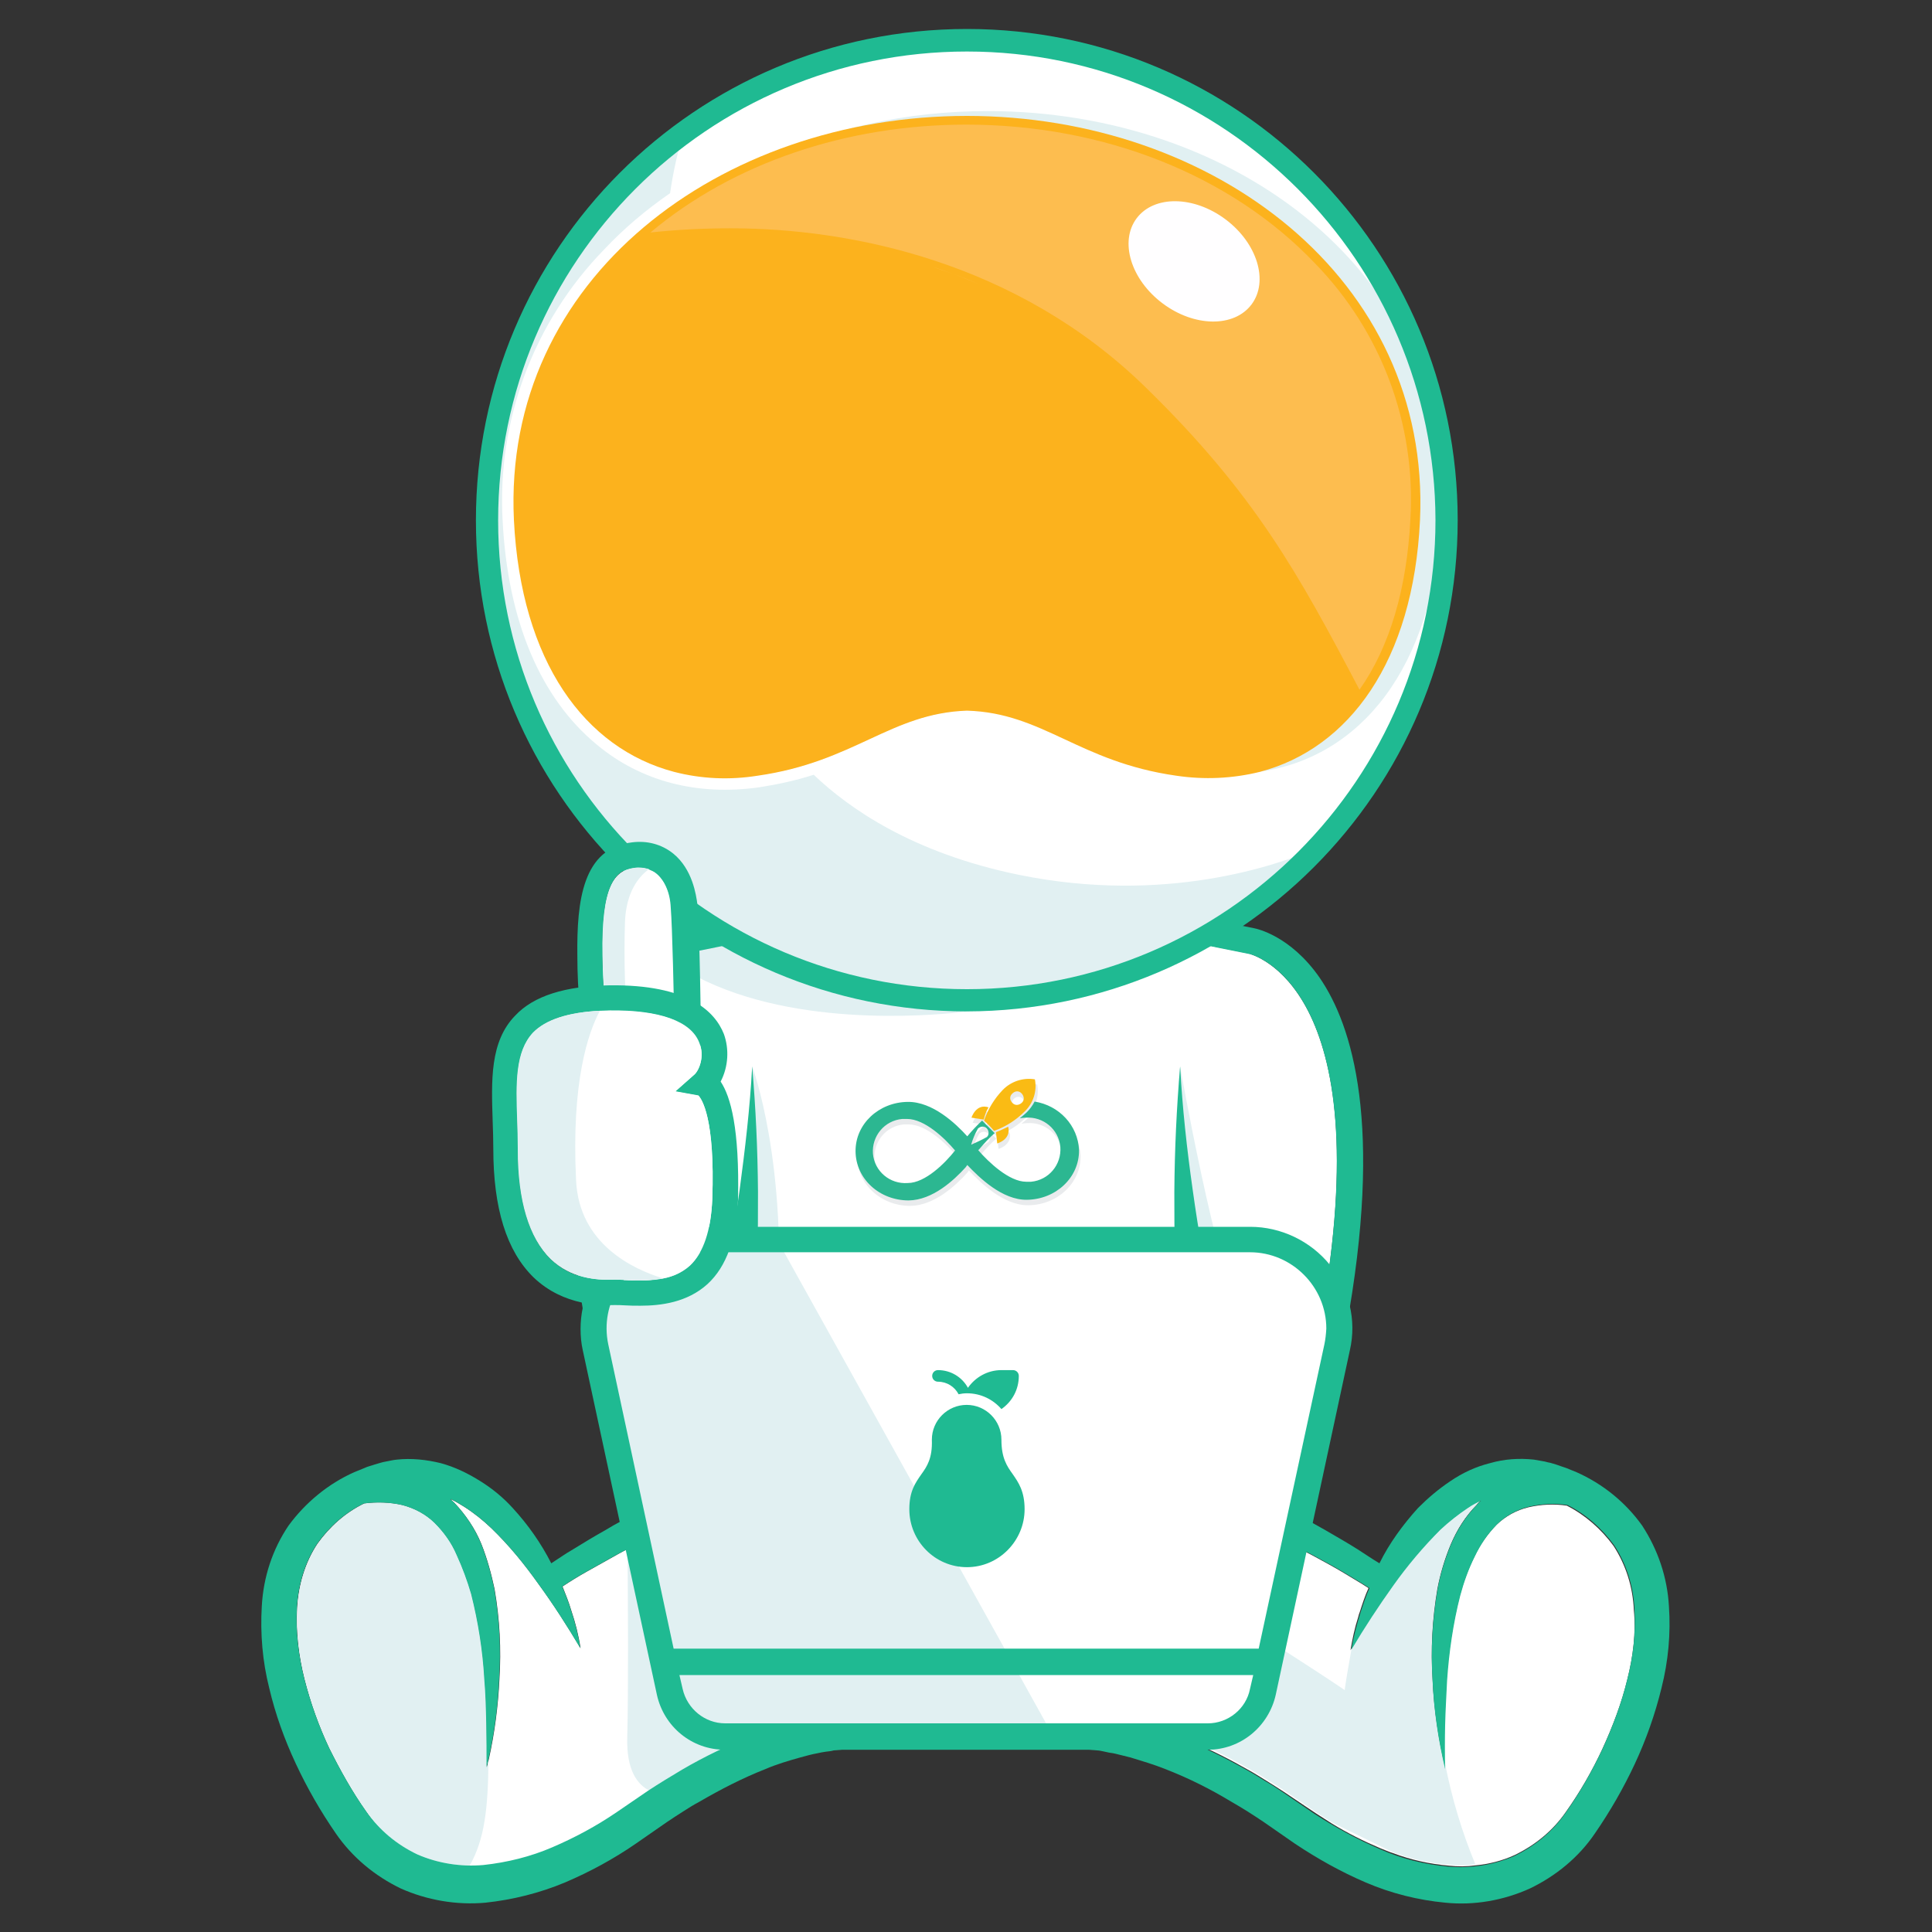
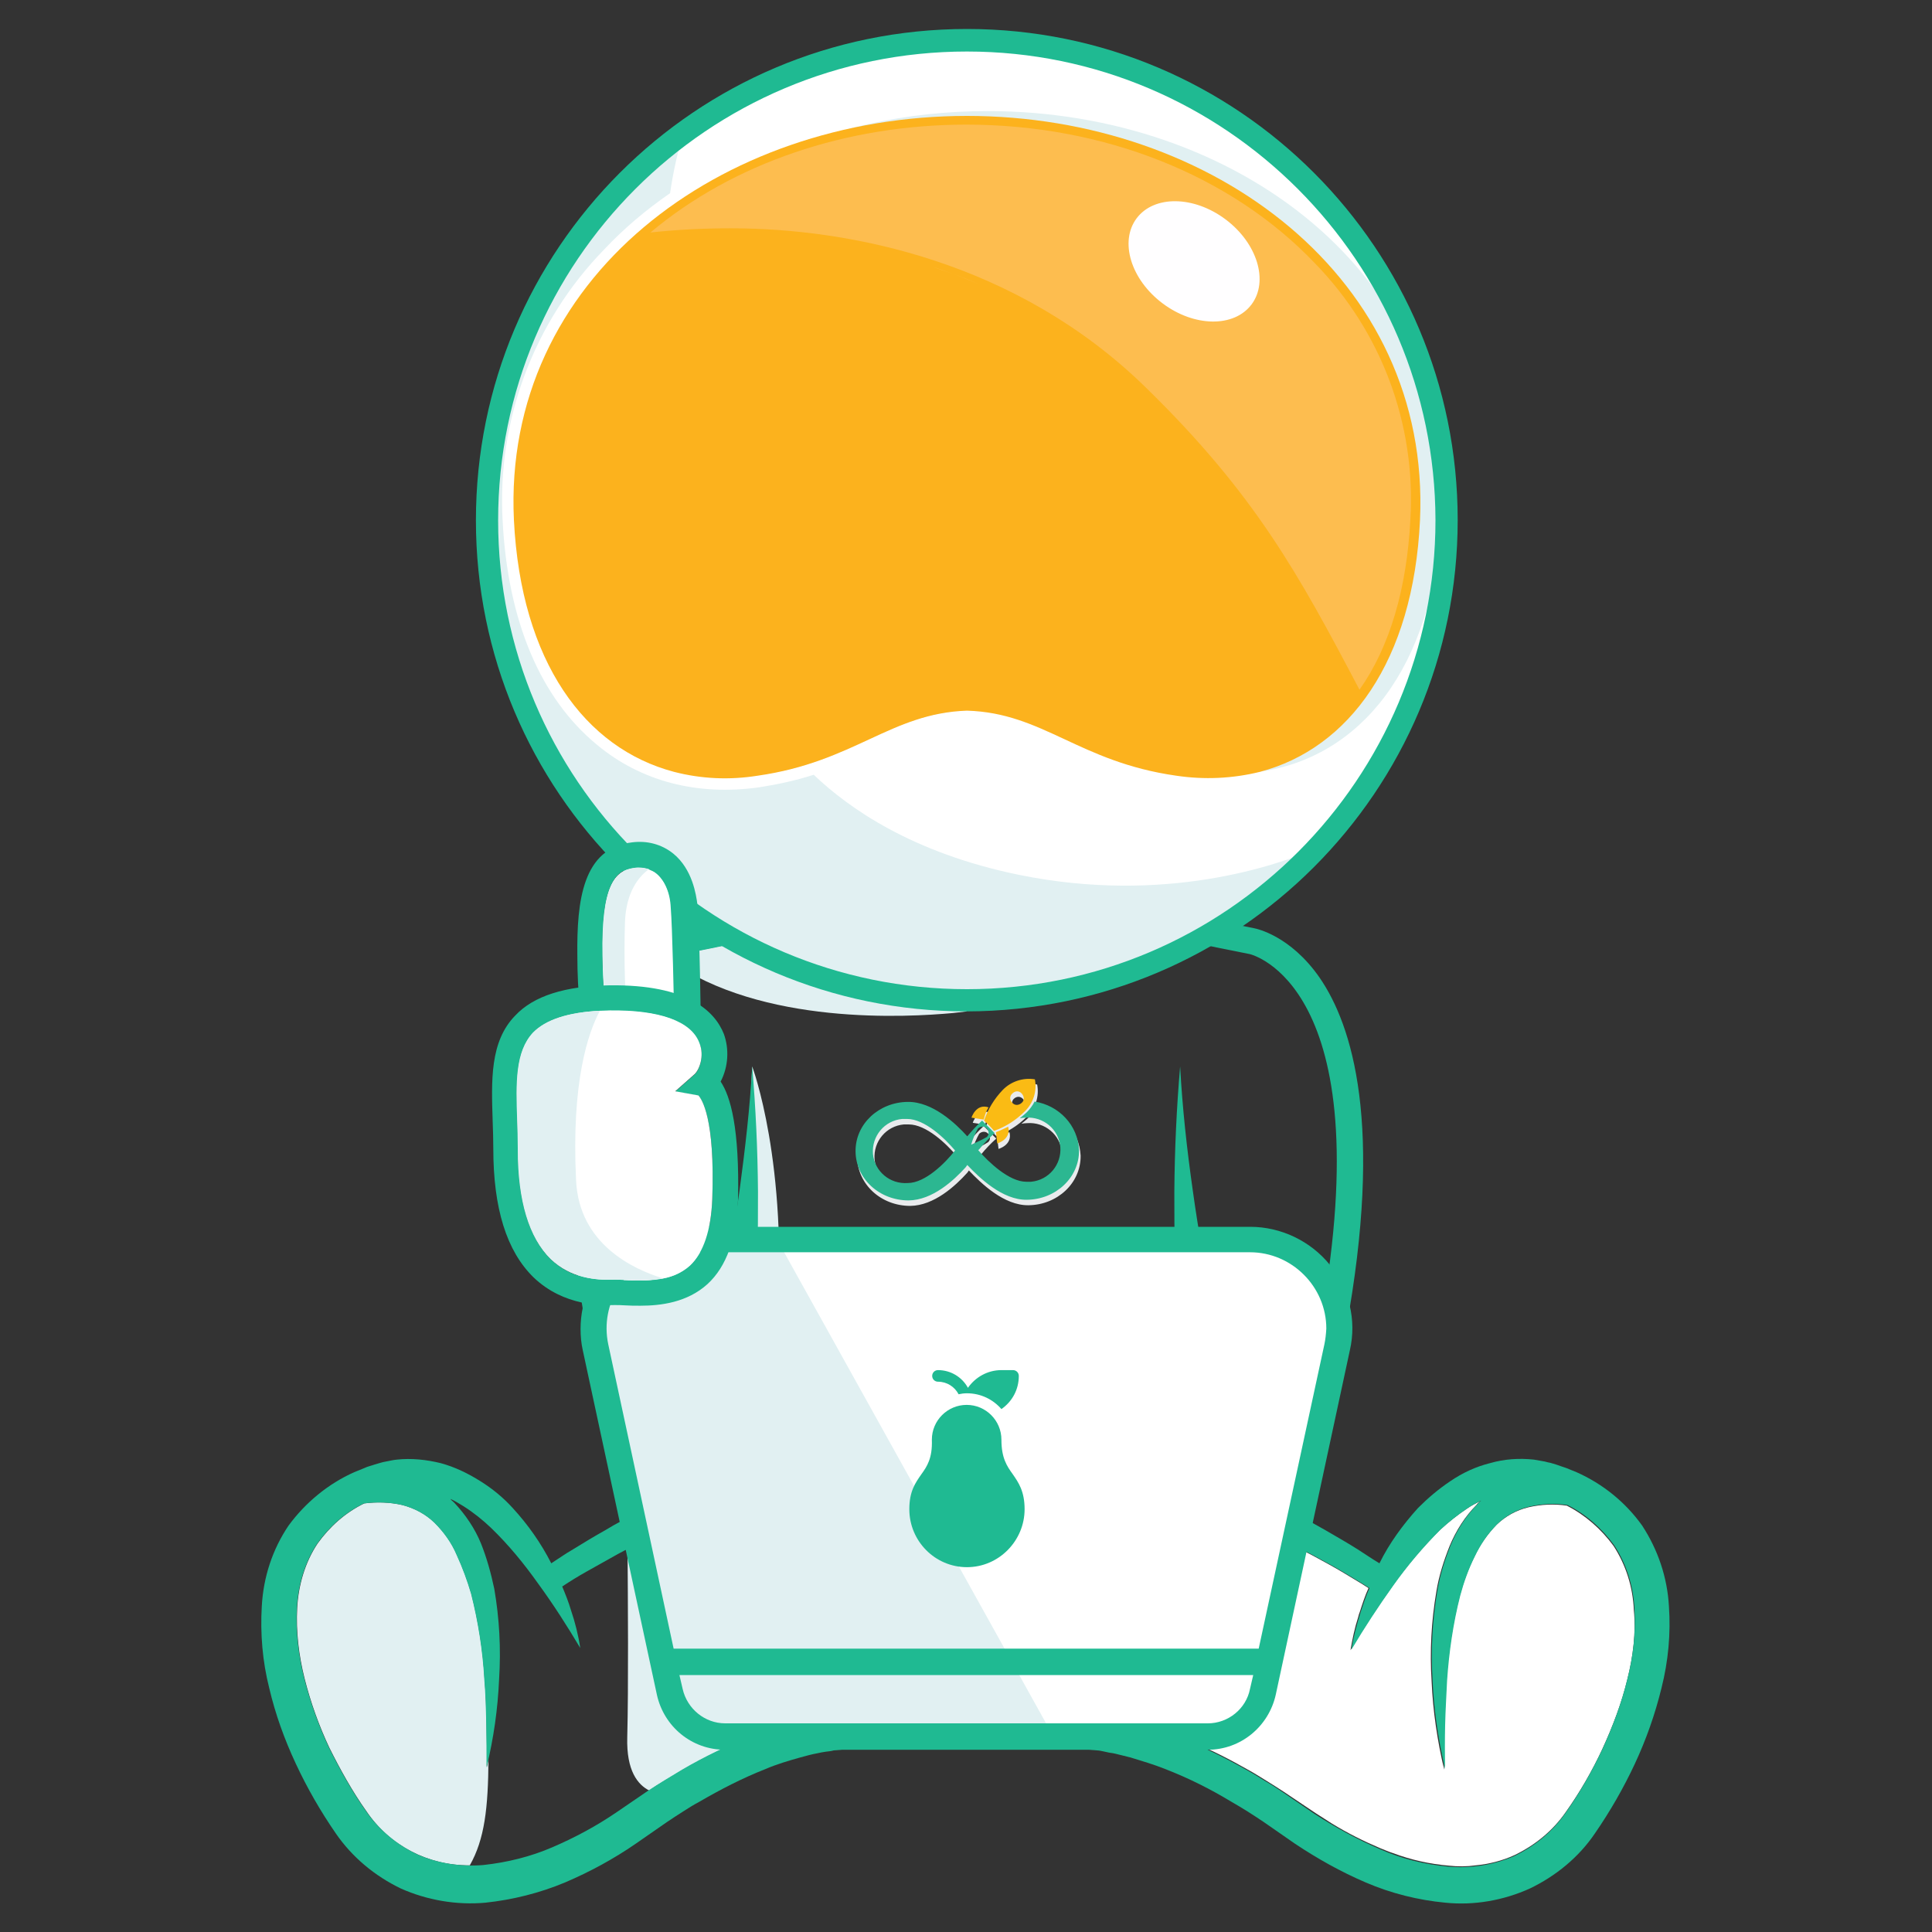
<svg xmlns="http://www.w3.org/2000/svg" version="1.1" id="Camada_1" x="0px" y="0px" viewBox="0 0 600 600" style="enable-background:new 0 0 600 600;" xml:space="preserve">
  <rect x="0" y="0" width="600" height="600" fill="#333333" stroke="none" />
  <style type="text/css">
	.st0{fill:#FFFFFF;}
	.st1{fill:#E1F0F2;}
	.st2{fill:#1FBA92;}
	.st3{fill:#E9EBED;}
	.st4{fill:#FABB14;}
	.st5{fill:#2CB791;}
	.st6{fill:#FCB21D;}
	.st7{fill:#FDBD4F;}
	.st8{fill:#FFFEFF;}
</style>
  <g id="PRONTOS">
    <g id="LEPTOP">
      <g id="Camada_61">
-         <path class="st0" d="M249.8,534.1c-1.2,0.4-2.6,0.6-3.9,1c-3.3,1-6.7,1.9-9.8,3.2c-0.7,0.2-1.3,0.5-1.9,0.7     c-7.7,3-15.2,6.6-22.2,10.7c-1.8,1.1-3.5,2.1-5.3,3.2c-1.8,1.1-3.3,1.9-4.9,3.2l-0.4,0.2l-9.8,6.7c-6.3,4.3-13,7.9-20,10.9     c-6.7,2.9-14,4.7-21.4,5.5c-1.3,0.1-2.8,0.2-4.3,0.1c-12.9,0.1-24.9-6.1-32.1-16.8c-4.4-6.2-8.1-12.9-11.5-19.7     c-3.2-6.8-5.8-14-7.7-21.5c-1.8-7.2-2.7-14.6-2.3-22c0.4-7,2.4-14,6.3-19.9c3.8-5.3,8.6-9.6,14.5-12.5c3.9-0.5,8-0.4,11.9,0.5     c3.8,1,7.2,2.8,10,5.5c2.9,2.9,5.3,6.2,6.9,10c1.8,3.9,3.3,8,4.5,12.1c2.2,8.7,3.6,17.6,4.1,26.5c0.4,4.6,0.5,9.1,0.6,13.7     s0.1,9.2,0.1,13.7c0.2-1,0.4-1.8,0.6-2.7c1.8-8.1,2.9-16.5,3.3-24.8c0.6-9.5,0.1-18.8-1.5-28.1c-1-4.7-2.3-9.5-4.1-14     c-1.9-4.7-4.9-9.1-8.4-12.8c-0.4-0.4-0.9-0.7-1.1-1.1c1.5,0.7,2.8,1.5,4.1,2.3c3,1.9,6,4.3,8.5,6.7c5.5,5.3,10.3,11.2,14.7,17.4     c4.6,6.3,8.9,13,13,19.9c-0.6-4-1.6-8-2.9-11.8c-0.7-2.4-1.7-4.9-2.7-7.4c2.4-1.6,5-3.2,7.5-4.6c3.3-1.8,6.7-3.8,10-5.6l2.4-1.3     c2.4-1.2,5.1-2.4,7.5-3.8c2.3-1.1,4.6-1.9,6.9-2.8l18.3,26.7l3.4,4.9C237.2,515.9,243.4,525,249.8,534.1z" />
        <path class="st0" d="M505.4,521.5c-1.8,7.4-4.5,14.5-7.7,21.5c-3.2,6.9-7,13.5-11.4,19.7c-4,5.8-9.5,10.3-15.9,13.4     c-3.9,1.8-8,2.8-12.1,3.2c-2.8,0.4-5.6,0.4-8.3,0.1c-6-0.5-11.8-1.8-17.4-3.9c-1.3-0.4-2.6-1-3.9-1.5c-5.2-2.2-10.2-4.7-15.1-7.7     c-1.7-1.1-3.3-2.1-5-3.2l-10-6.7c-1.7-1.1-3.4-2.2-5.2-3.3c-1.8-1.1-3.5-2.2-5.3-3.2c-6-3.4-12.1-6.6-18.5-9.1     c-1.2-0.5-2.6-1.1-3.9-1.6c-3.9-1.6-7.9-2.8-11.9-3.9c-1.2-0.4-2.4-0.6-3.9-1c5.3-7.9,10.8-15.7,16.2-23.6l2.6-3.9l6.7-9.7     l15.1-21.9c2.3,0.9,4.6,1.8,6.9,2.8c3.3,1.6,6.7,3.2,10.1,5c3.3,1.8,6.7,3.6,10,5.6c2.4,1.5,5.1,3,7.5,4.6     c-1.1,2.4-1.9,4.9-2.7,7.4c-0.2,0.5-0.4,1.1-0.5,1.6c-1.1,3.4-1.8,6.8-2.4,10.3c4.1-6.9,8.5-13.6,13-19.9     c4.4-6.2,9.4-12.1,14.7-17.4c2.6-2.4,5.5-4.7,8.5-6.7c1.3-0.9,2.7-1.6,4.1-2.3c-0.4,0.4-0.9,0.7-1.1,1.1c-3.6,3.6-6.4,8-8.4,12.8     c-1.8,4.5-3.3,9.2-4.1,14c-1.6,9.4-2.1,18.7-1.5,28.1c0.4,9.2,1.8,18.5,3.9,27.4c0-0.4,0-0.7,0-1.1c0-4.1-0.1-8.5,0.1-12.6     c0.1-4.6,0.4-9.1,0.6-13.7c0.6-8.9,1.9-17.9,4.1-26.5c1.1-4.1,2.6-8.3,4.5-12.1c1.8-3.8,4-7,6.9-10c2.8-2.7,6.2-4.6,10-5.5     c3.9-0.9,8-1.1,11.9-0.5c5.7,2.9,10.7,7.3,14.5,12.5c3.9,6,6,12.9,6.3,19.9C508.1,506.9,507.2,514.3,505.4,521.5z" />
-         <path class="st1" d="M446.4,493.4c-1.6,9.4-2.1,18.7-1.5,28.1c0.4,9.2,1.8,18.5,3.9,27.4c0-0.4,0-0.7,0-1.1     c2.1,10.7,5.2,21.1,9.4,31.2c-2.8,0.4-5.6,0.4-8.3,0.1c-6-0.5-11.8-1.8-17.4-3.9l-18.8-9.2c-1.7-1.1-3.3-2.1-5-3.2l-9.8-6.7     c-1.7-1.1-3.4-2.2-5.2-3.3s-3.5-2.2-5.3-3.2c-6-3.4-12.1-6.6-18.5-9.1l-3.4-30l-0.9-7.5l10.2-6.1l7.3,5.6     c0,0,24.9,15.8,34.7,22.5c-1.1,3.4,2.6-16.4,1.9-12.9c4.1-6.9,8.5-13.6,13-19.9c4.4-6.2,9.4-12.1,14.7-17.4     c2.6-2.4,5.5-4.7,8.5-6.7c1.3-0.9,2.7-1.6,4.1-2.3c-0.4,0.4-0.9,0.7-1.1,1.1c-3.6,3.6-6.4,8-8.4,12.8     C448.7,484,447.3,488.7,446.4,493.4z" />
        <path class="st1" d="M151.7,546.4c-0.1,15.1-1.2,24.8-5.8,32.9c-12.9,0.1-24.9-6.1-32.1-16.8c-4.4-6.2-8.1-12.9-11.5-19.7     c-3.2-6.8-5.8-14-7.7-21.5c-1.8-7.2-2.7-14.6-2.3-22c0.4-7,2.4-14,6.3-19.9c3.8-5.3,8.6-9.6,14.5-12.5c3.9-0.5,8-0.4,11.9,0.5     c3.8,1,7.2,2.8,10,5.5c2.9,2.9,5.3,6.2,6.9,10c1.8,3.9,3.3,8,4.5,12.1c2.2,8.7,3.6,17.6,4.1,26.5c0.4,4.6,0.5,9.1,0.6,13.7     c0.1,4.6,0.1,9.2,0.1,13.7C151.4,548.2,151.5,547.4,151.7,546.4z" />
        <path class="st1" d="M236,538.3c-0.7,0.2-1.3,0.5-1.9,0.7c-7.7,3-15.2,6.6-22.2,10.7c-1.8,1.1-3.5,2.1-5.3,3.2     c-1.8,1.1-3.3,1.9-4.9,3.2c-3.6-1.8-7.2-6.1-6.9-16.6c0.4-15.4,0.2-42.9,0.1-57.6c0-6.1-0.1-10.2-0.1-10.2l25.3-2.2l7.7,32.5     L236,538.3z" />
        <path class="st2" d="M331.1,542.7l9.6,0.9c0.5,0,1.6,0.2,2.4,0.4s1.8,0.4,2.7,0.5c1.8,0.4,3.6,0.9,5.3,1.3     c3.6,1.1,7.3,2.2,10.8,3.6c7.2,2.8,14,6.2,20.6,10.2c1.7,1,3.3,1.9,5,3c1.7,1.1,3.3,2.1,4.9,3.2l9.8,6.8     c6.9,4.6,14.2,8.7,21.9,12c7.9,3.4,16.3,5.5,24.8,6.3c8.9,0.9,18-0.7,26.2-4.4c8.1-3.9,15.2-9.7,20.2-17.1     c4.7-6.8,8.9-14.1,12.4-21.6c3.5-7.5,6.3-15.4,8.3-23.6c2.1-8.3,2.9-16.9,2.3-25.4c-0.5-8.9-3.4-17.5-8.3-25     c-5.2-7.3-12.3-13-20.4-16.6l-3.2-1.3c-1.1-0.4-2.2-0.7-3.2-1.1l-1.7-0.5c-0.5-0.1-1.1-0.2-1.7-0.4c-1.1-0.2-2.3-0.4-3.4-0.6     c-4.6-0.5-9.2-0.2-13.7,1.1c-4.4,1.1-8.5,3-12.3,5.6c-3.6,2.4-6.9,5.2-10,8.3c-4.7,5.2-8.9,10.9-12,17.2     c-2.2-1.3-4.5-2.9-6.7-4.3c-3.3-2.1-6.7-4-10.1-6c-3.4-1.9-6.8-3.9-10.4-5.6c-3.6-1.8-7.4-3.3-11.4-4.6l-3.2-1l-1.9,2.8     l-24.3,34.1c-8.1,11.4-16.3,22.7-24.3,34.1L331.1,542.7z M350.3,534.1c6.3-9.1,12.5-18.2,18.8-27.3l21.7-31.7     c2.3,0.9,4.6,1.8,6.9,2.9c3.3,1.6,6.7,3.2,10.1,5c3.3,1.8,6.7,3.6,10,5.6c2.4,1.5,5.1,3,7.5,4.6c-1.1,2.4-1.9,4.9-2.7,7.3     c-1.2,3.9-2.3,7.8-2.9,11.8c4.1-6.9,8.5-13.6,13-19.9c4.4-6.2,9.4-12.1,14.7-17.4c2.6-2.4,5.5-4.7,8.5-6.7     c1.3-0.9,2.7-1.6,4.1-2.3c-0.4,0.4-0.9,0.7-1.1,1.1c-3.6,3.6-6.4,8-8.4,12.8c-1.8,4.5-3.3,9.2-4.1,14c-1.6,9.4-2.1,18.7-1.5,28.1     c0.4,9.2,1.8,18.5,3.9,27.4c-0.1-4.6-0.1-9.2,0-13.7c0.1-4.6,0.4-9.1,0.6-13.7c0.6-8.9,1.9-17.9,4.1-26.5     c1.1-4.1,2.6-8.3,4.5-12.1c1.8-3.8,4-7,6.9-10c2.8-2.7,6.2-4.6,10-5.5c3.9-0.9,8-1.1,11.9-0.5c5.8,2.9,10.7,7.3,14.5,12.5     c3.9,6,6,12.9,6.3,19.9c0.4,7.4-0.4,14.8-2.3,22c-1.8,7.4-4.5,14.5-7.7,21.5c-3.2,6.8-7,13.5-11.4,19.7     c-4,5.8-9.5,10.3-15.9,13.4c-6.4,2.8-13.5,3.9-20.5,3.3c-7.4-0.7-14.5-2.4-21.4-5.5c-7-3-13.7-6.7-20.2-10.9l-9.8-6.7     c-1.7-1.1-3.4-2.3-5.2-3.3c-1.8-1.1-3.5-2.2-5.3-3.2c-7.2-4.1-14.6-7.8-22.2-10.7c-3.9-1.5-7.9-2.8-11.8-3.9     C352.9,534.7,351.6,534.5,350.3,534.1z" />
        <path class="st2" d="M263.5,535c-8.1-11.4-16.2-22.7-24.3-34.1l-24.3-34.1l-1.9-2.8l-3.2,1c-3.9,1.2-7.8,2.8-11.4,4.6     c-3.6,1.8-7,3.5-10.4,5.6c-3.4,1.9-6.7,3.9-10.1,6c-2.3,1.3-4.5,2.9-6.7,4.3c-3.2-6.3-7.3-12.1-12-17.2c-2.9-3.2-6.3-6-10-8.3     c-3.8-2.4-7.9-4.4-12.3-5.6c-4.5-1.1-9.1-1.6-13.7-1.1c-1.1,0.1-2.3,0.4-3.4,0.6c-0.5,0.1-1.1,0.2-1.7,0.4l-1.7,0.5     c-1.1,0.4-2.2,0.6-3.2,1.1l-3.2,1.3c-8.1,3.6-15.2,9.5-20.4,16.6c-5,7.4-7.8,16-8.3,25c-0.5,8.5,0.2,17.1,2.3,25.4     c1.9,8.1,4.7,15.9,8.3,23.6c3.5,7.5,7.7,14.8,12.4,21.6c5.1,7.4,12.1,13.2,20.2,17.1c8.1,3.6,17.2,5.2,26.2,4.4     c8.5-0.9,16.9-3,24.8-6.3c7.7-3.3,15.1-7.3,21.9-12l9.8-6.8c1.6-1.1,3.2-2.1,4.9-3.2c1.7-1.1,3.3-2.1,5-3     c6.7-3.9,13.5-7.4,20.6-10.2c3.5-1.5,7.2-2.6,10.8-3.6c1.8-0.5,3.6-1,5.3-1.3c1-0.2,1.8-0.4,2.7-0.5c0.9-0.1,1.8-0.2,2.4-0.4     l9.6-0.9L263.5,535z M245.9,535c-4,1.1-8,2.4-11.9,3.9c-7.7,3-15.2,6.6-22.2,10.7c-1.8,1.1-3.5,2.1-5.3,3.2     c-1.8,1.1-3.5,2.2-5.2,3.3l-9.8,6.7c-6.3,4.3-13,7.9-20,10.9c-6.7,2.9-14,4.7-21.4,5.5c-7,0.6-14.1-0.5-20.5-3.3     c-6.3-3-11.8-7.5-15.9-13.4c-4.4-6.2-8.1-12.9-11.5-19.7c-3.2-6.8-5.8-14.1-7.7-21.5c-1.8-7.2-2.7-14.6-2.3-22     c0.4-7,2.4-14,6.3-19.9c3.8-5.3,8.6-9.6,14.5-12.5c3.9-0.5,8-0.4,11.9,0.5c3.8,1,7.2,2.8,10,5.5c2.9,2.9,5.3,6.2,6.9,10     c1.8,3.9,3.3,8,4.5,12.1c2.2,8.7,3.6,17.6,4.1,26.5c0.4,4.6,0.5,9.1,0.6,13.7c0.1,4.6,0.1,9.2,0.1,13.7c2.2-9,3.5-18.2,3.9-27.4     c0.6-9.5,0.1-18.8-1.5-28.1c-1-4.7-2.3-9.5-4.1-14c-1.9-4.7-4.9-9.1-8.4-12.8c-0.4-0.4-0.9-0.7-1.1-1.1c1.5,0.7,2.8,1.5,4.1,2.3     c3,1.9,6,4.3,8.5,6.7c5.5,5.3,10.3,11.2,14.7,17.4c4.6,6.3,8.9,13,13,19.9c-0.6-4-1.6-8-2.9-11.8c-0.7-2.4-1.7-4.9-2.7-7.3     c2.4-1.6,5-3.2,7.5-4.6c3.3-1.8,6.7-3.8,10-5.6c3.3-1.8,6.7-3.4,10.1-5c2.3-1.1,4.6-1.9,6.9-2.9l21.7,31.7     c6.3,9.1,12.5,18.2,18.8,27.3C248.4,534.5,247.2,534.7,245.9,535L245.9,535z" />
      </g>
      <g id="Camada_62">
-         <path class="st0" d="M410.3,409.5L304,469.4V403h-8.1v66.4L199,414.7l-9.5-5.3c-14.9-83.6,8.3-105.8,18-111.4     c1.2-0.7,2.6-1.3,4-1.8l21.6-4.4l25.7-5.2l36.7-7.4v20h8.1v-20l84.2,16.9C388.6,296.5,428.9,305.9,410.3,409.5z" />
        <path class="st1" d="M196.6,336.8c-4.1,23.9-0.6,57,2.4,78l-9.5-5.3c-14.9-83.6,8.3-105.8,18-111.4c1.2-0.7,2.6-1.3,4-1.8     l21.6-4.4l1.8,3.8C235.3,295.9,203,299,196.6,336.8z" />
        <path class="st1" d="M233.6,331.2c0,0,11.3,29.8,7.7,80.8c-3.6,51-12.1,16.2-12.1,16.2L233.6,331.2z" />
-         <path class="st1" d="M366.5,331.2c0,0,10.9,62.2,19.9,80.8c9,18.7-17,1.3-17,1.3S364.9,338.8,366.5,331.2z" />
        <path class="st1" d="M300.3,314.1c0,0-1.6,0.2-4.3,0.5c-14,1.3-59.4,4-88.2-16.5c1.2-0.7,2.6-1.3,4-1.8l47.5-9.5l36.7,24.4     L300.3,314.1z" />
        <path class="st2" d="M211.9,296.3l84.2-16.9v-8.3l-85.7,17.2c-0.4,0.1-10.9,2.1-20.2,15.3c-10.2,14.7-19.9,45.5-8.1,109.2     l0.4,1.8l113.6,63.9v-9.4l-106.4-59.8C171.1,305.9,211.3,296.5,211.9,296.3z" />
        <path class="st2" d="M233.6,331.2c1.1,12.9,1.7,25.7,1.8,38.9c0,6.6,0,13-0.2,19.4c-0.2,6.6-0.5,13-1,19.6l-11.3-1.7     c1.3-6.2,2.6-12.5,3.8-18.8c1.1-6.3,2.1-12.6,3-19.1C231.4,356.8,232.9,344.1,233.6,331.2z" />
        <path class="st2" d="M409.8,303.6c-9.1-13.1-19.7-15.2-20.2-15.3l-85.7-17.2v8.3l84.2,16.9c0.4,0.1,40.7,9.5,22.2,113.1     L304,469.2v9.4l113.6-63.9l0.4-1.8C429.7,349.3,420,318.4,409.8,303.6z" />
        <path class="st2" d="M366.5,331.2c-1.1,12.9-1.7,25.7-1.8,38.9c0,6.6,0,13,0.2,19.4c0.2,6.6,0.5,13,1,19.6l11.3-1.7     c-1.3-6.2-2.6-12.5-3.8-18.8c-1.1-6.3-2.1-12.6-3-19.1C368.6,356.8,367.2,344.1,366.5,331.2z" />
      </g>
      <g id="Camada_32_cópia_cópia_cópia_2">
        <path class="st3" d="M309.7,353.3l0.4,3.5c0,0,4.4-1.2,3.4-5.2C312.3,352.1,311.2,352.7,309.7,353.3L309.7,353.3z" />
        <path class="st3" d="M307.4,345.5c-3.9-1.3-5.3,3.2-5.3,3.2l3.8,0.6C306.3,348.1,306.7,346.9,307.4,345.5z" />
        <path class="st3" d="M309.4,352.8c3.5-1.2,6.8-3.3,9.5-6c2.7-2.6,3.9-6.3,3.2-10c-3.6-0.6-7.4,0.6-10,3.3c-2.6,2.7-4.6,6-5.8,9.5     L309.4,352.8z M314.8,341.3c0.9-0.9,2.1-0.9,2.9,0s0.9,2.1,0,2.9c-0.9,0.9-2.1,0.9-2.9,0l0,0C314.1,343.5,314.1,342,314.8,341.3     L314.8,341.3L314.8,341.3z" />
        <path class="st3" d="M321.8,343.8c-0.6,1.2-1.5,2.4-2.4,3.3c-0.7,0.7-1.5,1.3-2.2,1.9c0.6-0.1,1.1-0.2,1.8-0.2     c5.5-0.4,10.3,3.6,10.8,9.1c0.5,5.5-3.6,10.3-9.1,10.8c-0.5,0-1.1,0-1.5,0c-5.3,0-11.7-6.1-14.9-9.8l0.4-0.4l0,0l0,0     c1.5-1.8,3-3.4,4.7-4.9l-3.9-3.9c-1.7,1.6-3.2,3.2-4.6,4.9c-3.6-4-10.8-10.8-18.5-10.7c-9,0.1-16.3,6.9-16.2,15.4     s7.4,15.2,16.5,15.2c7.4-0.1,14-6.2,17.7-10.3l0,0l0.5-0.7l0,0c3.8,4,10.9,10.9,18.5,10.8c9-0.1,16.3-6.9,16.2-15.4     C335.2,351.2,329.4,345,321.8,343.8z M282.4,369.1c-5.5,0.4-10.3-3.6-10.8-9.1c-0.4-5.5,3.6-10.3,9.1-10.8c0.5,0,1.1,0,1.5,0     c5.5,0,11.8,6.1,14.9,9.8C294.1,362.8,287.9,369.1,282.4,369.1z M308.7,353.9l-1.8-1.8L308.7,353.9z M302,357.1     c0.5-1.8,1.2-3.4,2.1-5c0.7-0.7,1.9-0.9,2.7-0.1s0.9,1.9,0.1,2.7C305.3,355.7,303.8,356.5,302,357.1L302,357.1z" />
-         <path class="st4" d="M309.3,351.6l0.4,3.5c0,0,4.4-1.2,3.4-5.2C311.8,350.5,310.7,351.1,309.3,351.6L309.3,351.6z" />
+         <path class="st4" d="M309.3,351.6l0.4,3.5c0,0,4.4-1.2,3.4-5.2C311.8,350.5,310.7,351.1,309.3,351.6z" />
        <path class="st4" d="M307,343.9c-3.9-1.3-5.3,3.2-5.3,3.2l3.8,0.6C305.9,346.3,306.2,345.2,307,343.9z" />
        <path class="st4" d="M308.7,351.2c3.5-1.2,6.8-3.3,9.5-6c2.7-2.6,3.9-6.3,3.2-10c-3.6-0.6-7.4,0.6-10,3.3c-2.6,2.7-4.6,6-5.8,9.5     C306.7,349,307.8,350.1,308.7,351.2z M314.4,339.6c0.9-0.9,2.1-0.9,2.9,0s0.9,2.1,0,2.9s-2.1,0.9-2.9,0l0,0     C313.5,341.6,313.5,340.4,314.4,339.6L314.4,339.6L314.4,339.6z" />
        <path class="st5" d="M321.3,342.1c-0.6,1.2-1.5,2.4-2.4,3.3c-0.7,0.7-1.5,1.3-2.2,1.9c0.6-0.1,1.1-0.2,1.8-0.2     c5.5-0.4,10.3,3.6,10.8,9.1c0.4,5.5-3.6,10.3-9.1,10.8c-0.5,0-1.1,0-1.5,0c-5.3,0-11.7-6.1-14.9-9.8l0.4-0.4l0,0l0,0     c1.5-1.8,3-3.4,4.7-4.9l-3.9-3.9c-1.7,1.6-3.2,3.2-4.6,4.9c-3.6-4-10.8-10.8-18.5-10.7c-9,0.1-16.3,6.9-16.2,15.4     c0.1,8.5,7.4,15.2,16.5,15.2c7.4-0.1,14-6.2,17.7-10.3l0,0l0.5-0.7l0,0c3.8,4,10.9,10.9,18.5,10.8c9-0.1,16.3-6.9,16.2-15.4     C334.8,349.5,328.9,343.3,321.3,342.1z M281.9,367.4c-5.5,0.4-10.3-3.6-10.8-9.1c-0.4-5.5,3.6-10.3,9.1-10.8c0.5,0,1.1,0,1.5,0     c5.5,0,11.8,6.1,14.9,9.8C293.6,361.1,287.4,367.4,281.9,367.4z M308.2,352.2l-1.7-1.8L308.2,352.2z M301.6,355.5     c0.5-1.8,1.2-3.4,2.1-5c0.7-0.7,1.9-0.9,2.7-0.1c0.7,0.7,0.9,1.9,0.1,2.7C304.9,354,303.2,354.8,301.6,355.5L301.6,355.5z" />
      </g>
      <g id="Camada_60">
        <path class="st0" d="M415.3,418.4l-23.1,106.9c-1.8,8.1-8.9,13.8-17.2,13.8H225.2c-8.3,0-15.4-5.8-17.2-13.8l-23-106.9     c-3.2-14.9,6.3-29.6,21.3-32.8c1.8-0.4,3.9-0.6,5.8-0.6h176.2c15.2,0,27.7,12.4,27.7,27.7C415.9,414.6,415.6,416.6,415.3,418.4z" />
        <path class="st1" d="M327.1,539.2h-102c-8.3,0-15.4-5.8-17.2-13.8l-23-106.9c-3.2-14.9,6.3-29.6,21.3-32.8     c1.8-0.4,3.9-0.6,5.8-0.6h29.4L327.1,539.2z" />
        <path class="st2" d="M413,392.8c-6-7.4-15.2-11.8-24.7-11.8H212c-17.5,0-31.7,14.2-31.7,31.7c0,2.3,0.2,4.5,0.7,6.7l23,106.9     c2.2,10,10.9,17.1,21.1,17.1h150c10.2,0,18.9-7.2,21.1-17.1l23-106.9C421.4,409.9,418.9,400.2,413,392.8z M375.1,535.2H225.2     c-6.3,0-11.8-4.5-13.2-10.7l-1-4.3h178.2l-1,4.3C387,530.7,381.4,535.2,375.1,535.2z M411.3,417.5L390.9,512H209.2l-20.3-94.5     c-2.7-12.8,5.3-25.3,18.2-28.1c1.6-0.4,3.2-0.5,4.9-0.5h176.2c13,0,23.7,10.7,23.7,23.7C411.8,414.4,411.6,416.1,411.3,417.5     L411.3,417.5z" />
      </g>
      <g id="Camada_18_cópia_5">
        <g id="Camada_2_cópia_2_cópia_6">
          <circle class="st0" cx="300.3" cy="161.5" r="149" />
          <path class="st1" d="M409,263.4c-56.2,60.1-150.6,63.2-210.6,7s-63.2-150.6-7-210.6c6.3-6.8,13.4-13,20.8-18.5      c-1.8,6.1-3.2,12.4-4.1,18.7c-7.4,5.1-14.3,10.9-20.5,17.5c-21.9,22.5-33.3,53.1-31.5,84.3c1.6,31,11.7,55,29.3,69.5      c13.7,11.4,31.2,15.9,50.4,13.2c5.7-0.9,11.4-2.1,16.9-3.9c10.9,10.4,30.6,24.3,63.8,31.1C361.7,280.9,396.6,268.8,409,263.4z" />
          <path class="st1" d="M447.7,160.2c-2.4,47.6-25.5,75.2-56.7,79.5c-6.3,0.9-12.8,0.9-19.1-0.1c-30.1-4.3-41.3-19.4-65-20.2      c-4.3,0.1-8.5,0.7-12.6,1.8c-17.6,2.4-28.8,12.9-50.3,18l-2.1,0.4c-40.4,5.7-72.9-22.7-75.7-79.5      c-3.2-62.8,43.6-108.3,103.6-121.6c12.1-2.7,24.5-4,37-4C383.6,34.5,451.5,85,447.7,160.2z" />
          <path class="st2" d="M300.3,314.1c-84.3,0-152.5-68.3-152.5-152.5S216,9,300.3,9s152.4,68.4,152.4,152.5      C452.7,245.8,384.3,313.9,300.3,314.1z M300.3,16c-80.4,0-145.6,65.2-145.6,145.6s65.2,145.6,145.6,145.6      s145.5-65.3,145.5-145.7C445.6,81.3,380.5,16,300.3,16z" />
          <path class="st6" d="M300.3,36C223.8,36,156,86.4,159.6,161.5c2.2,44.1,22.1,70.9,49.7,78.2c8.5,2.2,17.2,2.6,26,1.2      c30.1-4.3,41.3-19.4,65-20.2c23.7,0.7,34.7,15.9,65,20.2c8.7,1.3,17.5,0.9,26-1.2c27.6-7.3,47.6-34.2,49.7-78.2      C444.4,86.4,376.7,36,300.3,36z" />
          <path class="st7" d="M438,161.4c-1.1,21.4-6.4,39.5-15.8,52.8c-18.9-35.9-32.4-60.7-66.3-93.8c-39.8-39-91.6-49.5-128.9-49.5      c-8.4,0-16.6,0.4-25,1.3c25.6-21.5,60.8-33.5,98.1-33.5c42.7,0,82.2,15.7,108.2,43C429,102.9,439.8,131.8,438,161.4z" />
          <path class="st7" d="M304.2,88.3c-2.8-1.1-5.6-2.3-8.3-3.3C298.7,86,301.4,87.1,304.2,88.3z M295.9,85c-2.1-0.7-4.3-1.5-6.3-2.2      C291.6,83.6,293.7,84.3,295.9,85z" />
          <ellipse transform="matrix(0.6 -0.8 0.8 0.6 83.612 329.134)" class="st8" cx="370.7" cy="81" rx="16.3" ry="22.3" />
        </g>
      </g>
      <g id="Camada_64">
        <path class="st0" d="M209.7,318.7l-14.5,3.9l-3.2,0.9l-2.7,0.7c0-0.4-0.1-1-0.2-1.3c-1.3-8.6-1.9-17.2-2.1-26     c-0.4-21.7,3.8-26.6,10-27.3c0.4-0.1,1-0.1,1.3-0.1c1.1,0,2.1,0.2,3.2,0.5c0.9,0.4,1.7,0.7,2.4,1.3c2.6,2.1,4.4,6,4.6,10.7     C209.2,287.7,209.7,310.3,209.7,318.7z" />
        <path class="st1" d="M194.1,286.1c-0.4,12.1,0,24.3,1.1,36.4c0.1,1.1,0.1,1.6,0.1,1.6l-3.2-0.7l-2.9-0.6     c-1.3-8.6-1.9-17.2-2.1-26c-0.4-21.7,3.8-26.6,10-27.3c0.4-0.1,1-0.1,1.3-0.1c1.1,0,2.1,0.2,3.2,0.5     C198.3,272.2,194.5,277.1,194.1,286.1z" />
        <path class="st2" d="M217.7,321.6c0-1.3-0.4-32.9-1.1-40.6c-0.4-3.2-1.6-11.1-7.5-15.9c-3.6-2.9-8.1-4.1-12.8-3.5     c-15.3,1.8-17.2,18-17,35.2c0,11.1,1.1,22.2,3.2,33l0.9,4l34.2-9.2L217.7,321.6z M189.4,324.1c-1.5-9.1-2.2-18.2-2.3-27.4     c-0.4-21.7,3.8-26.6,10-27.3c0.4-0.1,1-0.1,1.3-0.1c1.9,0,3.9,0.6,5.3,1.8c2.6,2.1,4.4,6,4.6,10.7c0.5,6,1,28.7,1.1,37     L189.4,324.1z" />
        <path class="st2" d="M223.8,335.9c2.4-4.6,2.7-10.1,1-14.8c-2.8-7-11.1-15.4-35.5-15.1c-13.8,0.2-23.6,3.3-29.3,9.4     c-7.9,8.1-7.4,20.2-7,32.7c0.1,2.8,0.2,5.8,0.2,8.6c0,18.5,4.1,31.8,12.5,40c9.5,9.1,21.4,8.7,25.1,8.6c1,0,2.1,0,3.5,0.1     c1.3,0.1,2.9,0.1,4.6,0.1c6.3,0,14.5-1,20.8-6.7c6-5.5,9-14.3,9.5-26.1C229.7,350.5,226.9,340.5,223.8,335.9z M221.2,372.4     c-0.4,9.7-2.7,16.6-6.9,20.6c-5.6,5.2-13.7,4.7-19.7,4.6c-1.2,0-2.3-0.1-3.2-0.1h-0.9c-5.3,0.2-13.1-0.4-19.4-6.4     c-6.7-6.6-10.2-18-10.2-34v-0.4c0-3-0.1-6-0.2-8.9c-0.4-11.4-0.6-21.1,4.9-27c4.3-4.5,12-6.7,23.7-6.9     c15.4-0.2,25.4,3.3,27.9,10.1c1.7,4.1-0.1,8.4-1.5,9.7l-6,5.3l7.2,1.3C217.9,341.3,222.1,347.2,221.2,372.4L221.2,372.4z" />
        <path class="st0" d="M221.2,372.4c-0.4,9.7-2.7,16.6-6.9,20.6c-2.4,2.1-5.3,3.5-8.3,4c-3.8,0.6-7.5,0.9-11.4,0.5     c-1.2,0-2.3-0.1-3.2-0.1h-0.9c-5.3,0.2-13.1-0.4-19.4-6.4c-6.7-6.6-10.2-18-10.2-34v-0.4c0-3-0.1-6-0.2-8.9     c-0.4-11.4-0.6-21.1,4.9-27c3.9-4,10.8-6.3,20.8-6.8c1,0,1.9-0.1,2.9-0.1c15.4-0.2,25.4,3.3,27.9,10.1c1.7,4.1-0.1,8.4-1.5,9.7     l-6,5.3l7.2,1.3C217.9,341.3,222.1,347.2,221.2,372.4z" />
        <path class="st1" d="M205.9,397c-3.8,0.6-7.5,0.9-11.4,0.5c-1.2,0-2.3-0.1-3.2-0.1h-0.9c-5.3,0.2-13.1-0.4-19.4-6.4     c-6.7-6.6-10.2-18-10.2-34v-0.4c0-3-0.1-6-0.2-8.9c-0.4-11.4-0.6-21.1,4.9-27c3.9-4,10.8-6.3,20.8-6.8     c-3.6,6.7-8.9,21.9-7.4,52.6C179.8,386.4,196.7,394.2,205.9,397z" />
      </g>
    </g>
  </g>
  <path class="st2" d="M286.1,457.9c-1.8,2.6-3.7,5.2-3.7,10.8c0,9.9,8,18,17.9,18s17.9-8.2,17.9-18c0-5.6-1.9-8.3-3.7-10.9  c-1.8-2.5-3.5-5-3.5-10.7c0-5.9-4.8-10.8-10.8-10.8c-5.9,0-10.8,4.8-10.8,10.8C289.6,452.9,287.9,455.4,286.1,457.9L286.1,457.9z" />
  <path class="st2" d="M297.7,433c0.9-0.2,1.7-0.3,2.6-0.3c4.3,0,8.1,1.9,10.7,4.9c3.3-2.3,5.4-6,5.4-10.3c0-1-0.8-1.8-1.8-1.8H311  c-4.3,0-8.1,2.2-10.4,5.5c-1.8-3.3-5.3-5.5-9.3-5.5c-1,0-1.8,0.8-1.8,1.8s0.8,1.8,1.8,1.8C294.1,429.1,296.5,430.7,297.7,433  L297.7,433z" />
</svg>